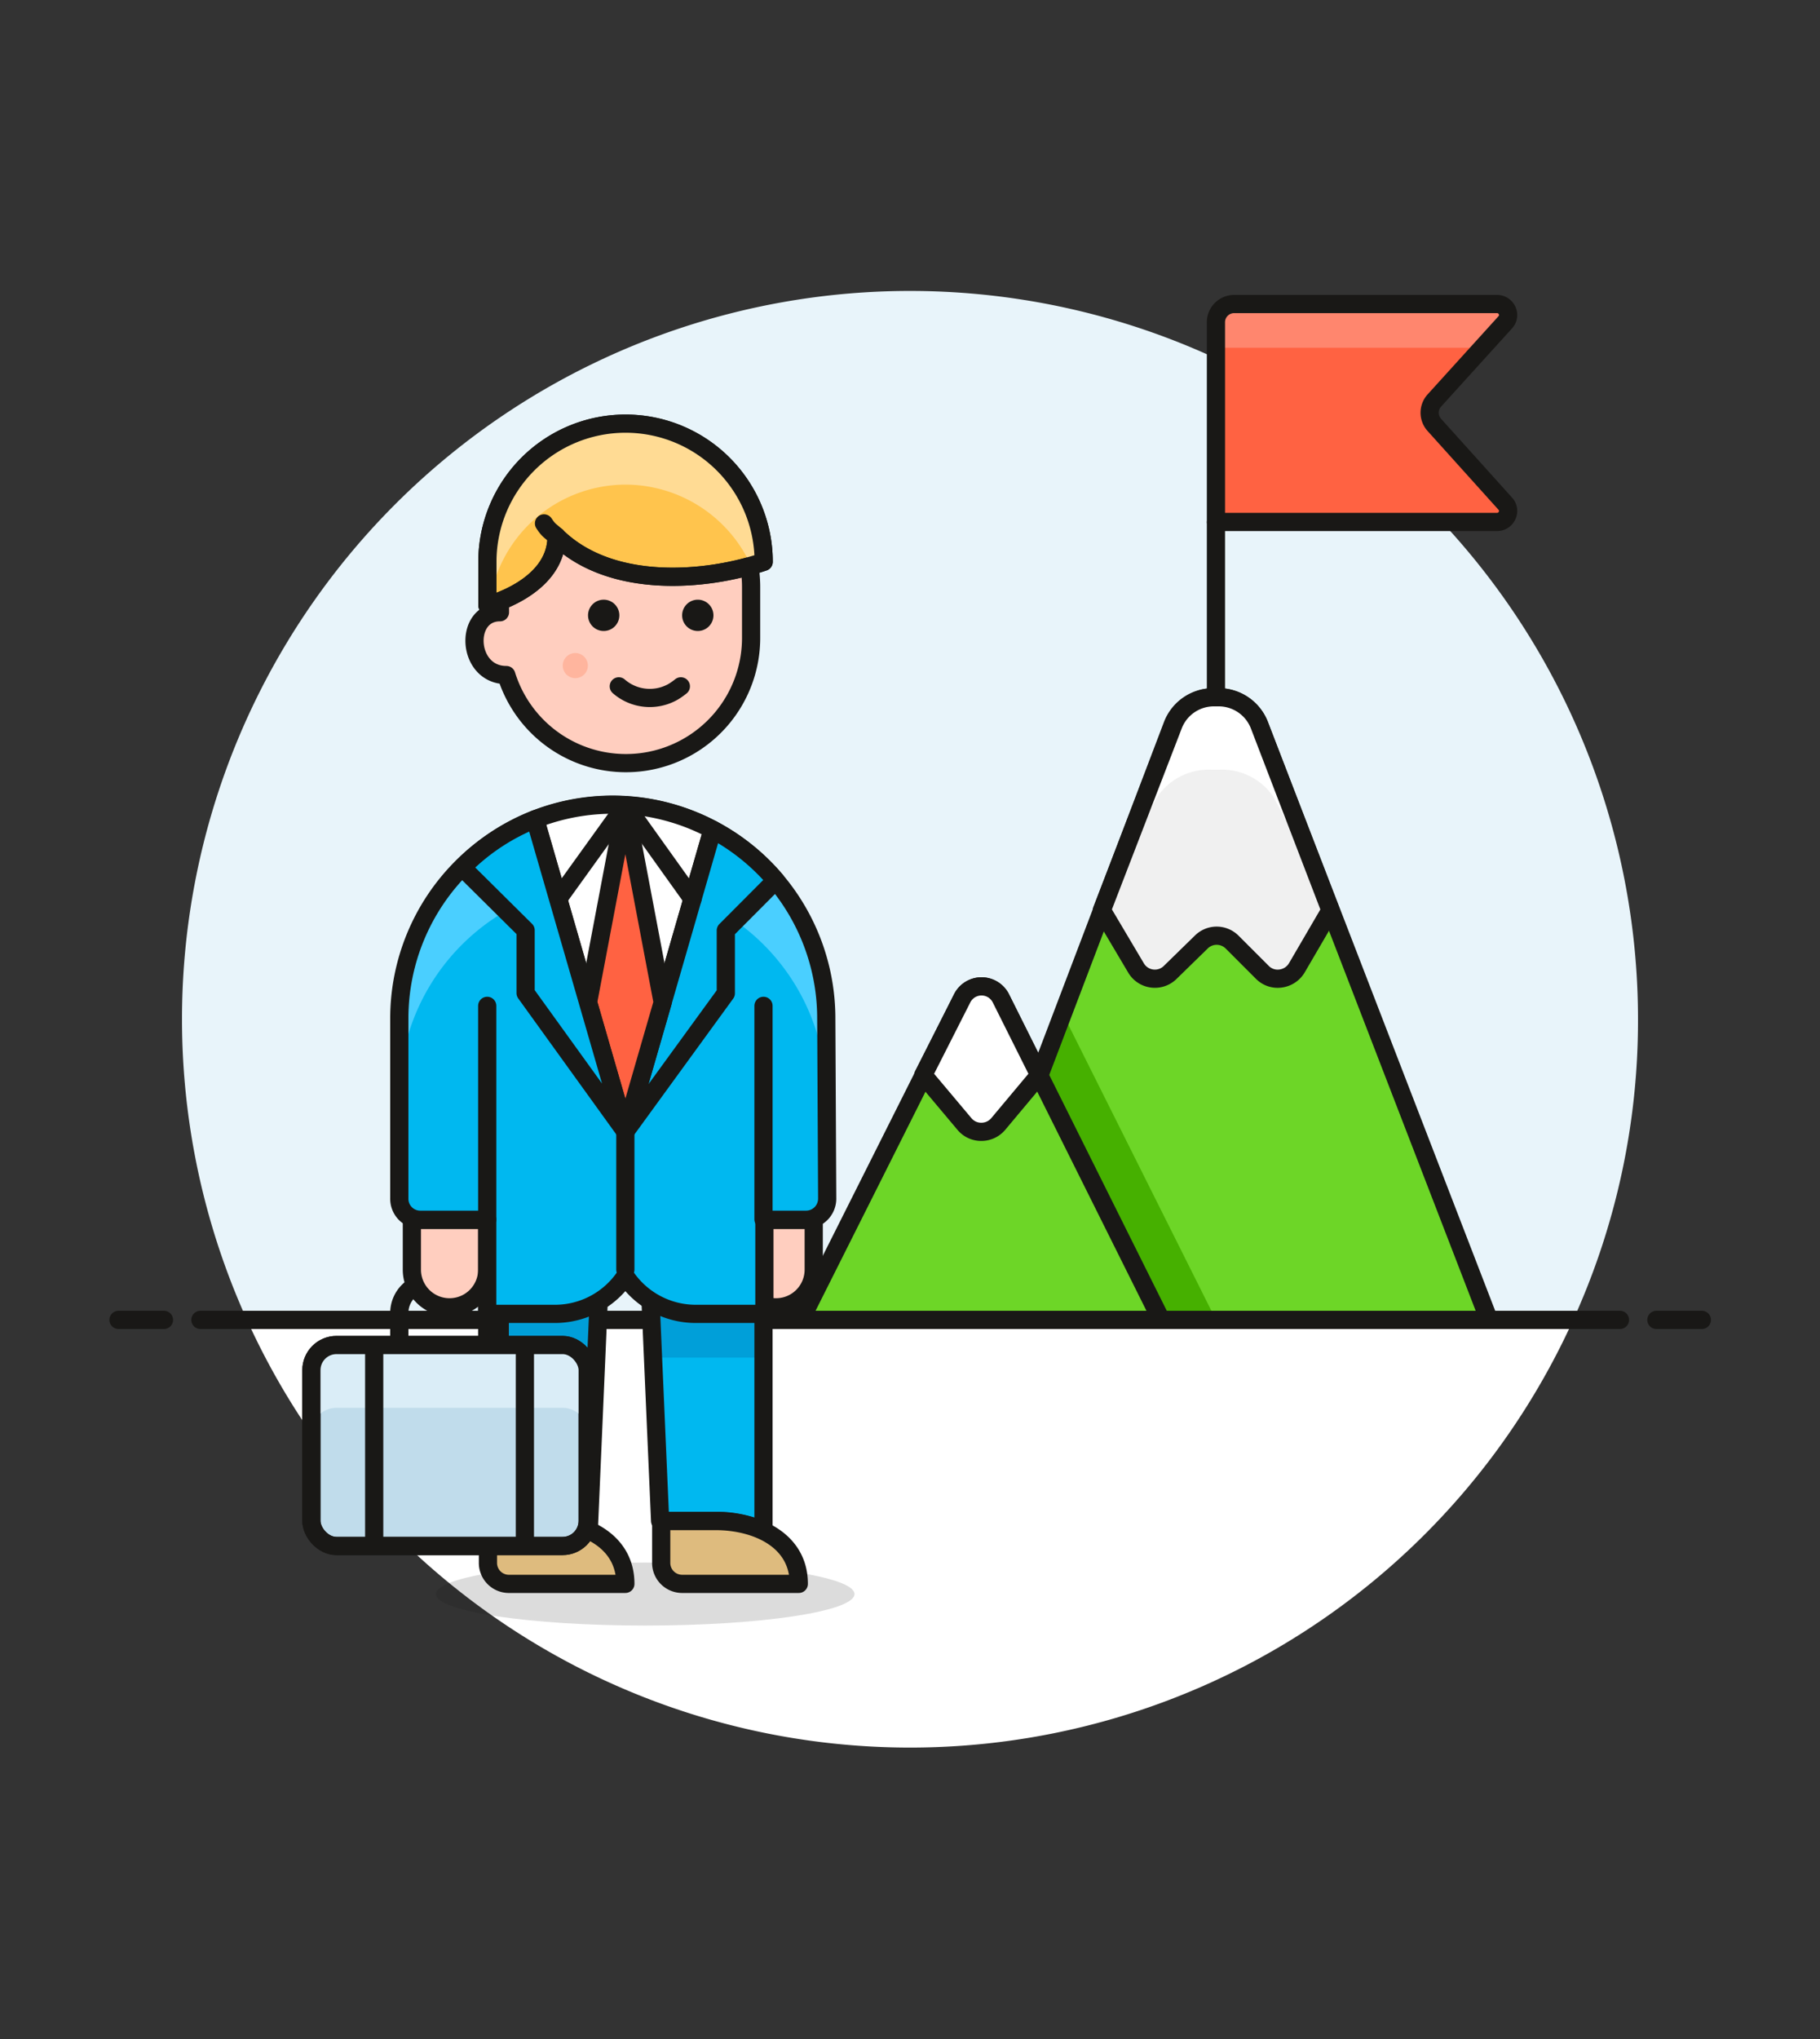
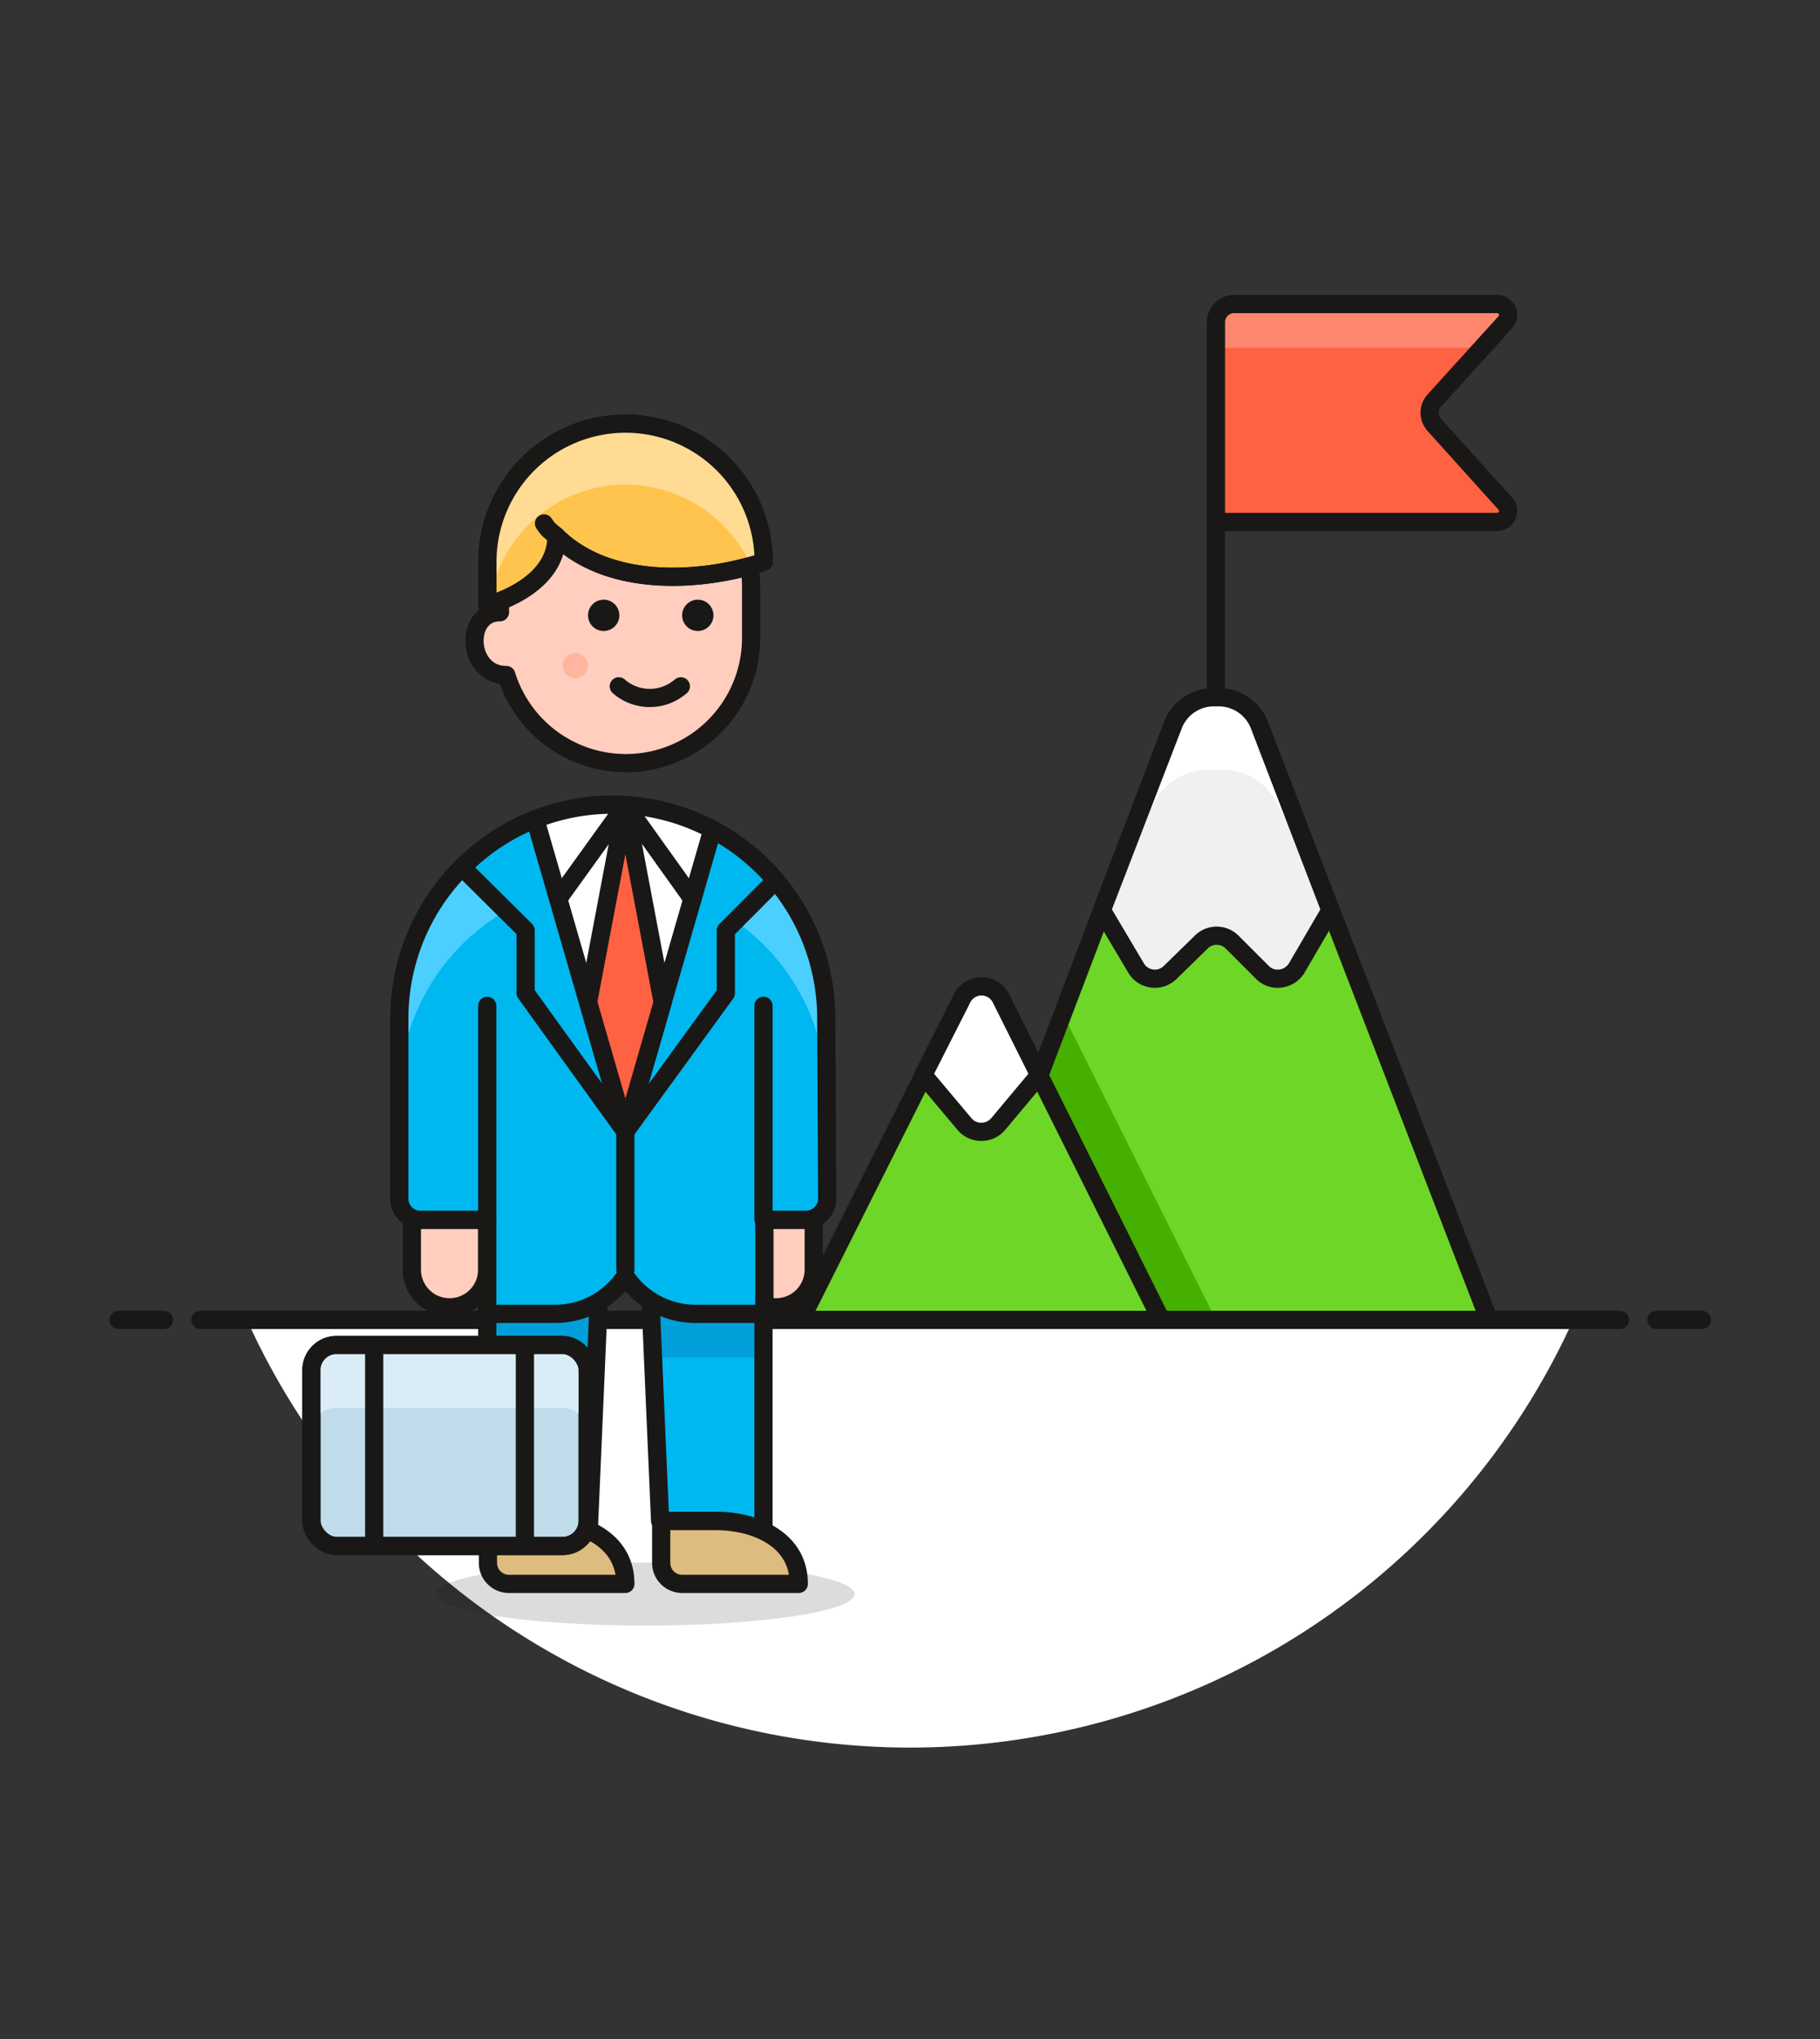
<svg xmlns="http://www.w3.org/2000/svg" id="Multicolor" viewBox="0 0 100 112">
  <rect x="0" y="0" width="100" height="112" fill="#333333" stroke="none" />
  <defs>
    <style>.cls-1{fill:#e8f4fa;}.cls-18,.cls-2,.cls-26{fill:#fff;}.cls-15,.cls-22,.cls-3{fill:none;}.cls-11,.cls-13,.cls-15,.cls-17,.cls-18,.cls-19,.cls-22,.cls-25,.cls-26,.cls-3,.cls-5,.cls-8{stroke:#191816;}.cls-11,.cls-17,.cls-18,.cls-19,.cls-3,.cls-5,.cls-8{stroke-linecap:round;}.cls-11,.cls-17,.cls-18,.cls-19,.cls-22,.cls-25,.cls-26,.cls-3,.cls-5,.cls-8{stroke-linejoin:round;}.cls-4,.cls-9{fill:#191816;}.cls-4{opacity:0.15;}.cls-5{fill:#ffcebf;}.cls-17,.cls-6{fill:#00b8f0;}.cls-7{fill:#009fd9;}.cls-8{fill:#debb7e;}.cls-10{fill:#ffb59e;}.cls-11{fill:#ffc44d;}.cls-12{fill:#ffdb94;}.cls-13{fill:#c0dceb;}.cls-13,.cls-15{stroke-miterlimit:10;}.cls-14{fill:#daedf7;}.cls-16{fill:#4acfff;}.cls-19,.cls-23{fill:#ff6242;}.cls-20,.cls-25{fill:#6dd627;}.cls-21{fill:#46b000;}.cls-24{fill:#ff866e;}.cls-27{fill:#f0f0f0;}</style>
  </defs>
  <title>21- business-challenge-goal-1</title>
  <g id="New_Symbol_25" data-name="New Symbol 25">
-     <path class="cls-1" d="M90,56A40,40,0,1,0,13.57,72.5H86.44A39.7,39.7,0,0,0,90,56Z" />
    <path class="cls-2" d="M13.57,72.5a40,40,0,0,0,72.87,0Z" />
    <line class="cls-3" x1="11.01" y1="72.5" x2="89.01" y2="72.5" />
    <line class="cls-3" x1="6.51" y1="72.5" x2="9.01" y2="72.5" />
    <line class="cls-3" x1="91.01" y1="72.5" x2="93.51" y2="72.5" />
  </g>
  <ellipse class="cls-4" cx="35.45" cy="87.56" rx="11.5" ry="1.73" />
  <path class="cls-5" d="M44.71,69.74a2.07,2.07,0,0,1-4.14,0V67h4.14Z" />
  <path class="cls-6" d="M39.33,83.54a6.31,6.31,0,0,1,2.62.54V64.22H26.77V83.54h3a6.33,6.33,0,0,1,2.58.52l.53-12.25a1.44,1.44,0,0,1,2.88,0l.51,11.73Z" />
  <path class="cls-7" d="M42,67.67H26.77v6.9h6l.12-2.77a1.44,1.44,0,0,1,2.88,0l.12,2.77h6Z" />
  <path class="cls-3" d="M39.33,83.54a6.31,6.31,0,0,1,2.62.54V64.22H26.77V83.54h3a6.33,6.33,0,0,1,2.58.52l.53-12.25a1.44,1.44,0,0,1,2.88,0l.51,11.73Z" />
  <path class="cls-8" d="M43.89,87c0-2.47-2.42-3.45-4.56-3.45h-3v2.3A1.15,1.15,0,0,0,37.45,87Z" />
  <path class="cls-8" d="M34.36,87c0-2.47-2.42-3.45-4.55-3.45h-3v2.3A1.15,1.15,0,0,0,27.92,87Z" />
  <path class="cls-5" d="M34.37,25.35a6.89,6.89,0,0,0-6.9,6.9v1.38c-2,0-1.83,3.45.35,3.45h0A6.88,6.88,0,0,0,41.27,35V32.25A6.89,6.89,0,0,0,34.37,25.35Z" />
  <path class="cls-9" d="M33.16,32.94a.86.86,0,1,0,.87.86.86.86,0,0,0-.87-.86Z" />
  <path class="cls-9" d="M38.34,32.94a.86.86,0,1,0,0,1.72.86.86,0,0,0,0-1.72Z" />
  <path class="cls-10" d="M32.3,36.56a.69.69,0,1,1-.69-.69A.69.69,0,0,1,32.3,36.56Z" />
  <path class="cls-3" d="M34,37.7a2.59,2.59,0,0,0,3,.29,3.81,3.81,0,0,0,.41-.29" />
  <path class="cls-11" d="M30.58,29.47c3,2.93,8.24,2.45,11.38,1.39a7.59,7.59,0,0,0-15.18,0v2.39s3.8-.95,3.8-3.79" />
  <path class="cls-12" d="M34.37,26.62a7.59,7.59,0,0,1,6.89,4.44l.7-.2a7.59,7.59,0,0,0-15.18,0v2.39l.1,0A7.56,7.56,0,0,1,34.37,26.62Z" />
  <path class="cls-3" d="M30.58,29.47c3,2.93,8.24,2.45,11.38,1.39a7.59,7.59,0,0,0-15.18,0v2.39s3.8-.95,3.8-3.79" />
  <path class="cls-3" d="M30.58,29.47c-.35-.34-.41-.29-.69-.72" />
  <rect class="cls-13" x="17.11" y="73.88" width="15.18" height="11.04" rx="1.38" ry="1.38" />
  <path class="cls-14" d="M30.91,73.88H18.49a1.38,1.38,0,0,0-1.38,1.38v3.45a1.38,1.38,0,0,1,1.38-1.38H30.91a1.38,1.38,0,0,1,1.38,1.38V75.26A1.38,1.38,0,0,0,30.91,73.88Z" />
  <line class="cls-15" x1="20.56" y1="73.88" x2="20.56" y2="84.86" />
  <line class="cls-15" x1="28.84" y1="73.93" x2="28.84" y2="84.92" />
-   <path class="cls-15" d="M21.94,73.81V72.12a1.69,1.69,0,0,1,1.69-1.69h2.14a1.69,1.69,0,0,1,1.69,1.69v1.69" />
  <rect class="cls-15" x="17.11" y="73.88" width="15.18" height="11.04" rx="1.38" ry="1.38" />
  <path class="cls-5" d="M26.77,69.74a2.07,2.07,0,1,1-4.14,0V67h4.14Z" />
  <path class="cls-6" d="M45.4,55.94a11.73,11.73,0,0,0-23.46,0v9.89A1.15,1.15,0,0,0,23.09,67h3.68v5.17h3.72a4.65,4.65,0,0,0,3.87-2.07,4.65,4.65,0,0,0,3.87,2.07H42V67h2.3a1.16,1.16,0,0,0,1.15-1.15Z" />
  <path class="cls-16" d="M33.67,44.21A11.73,11.73,0,0,0,21.94,55.94v4.25a11.73,11.73,0,0,1,23.46,0V55.94A11.73,11.73,0,0,0,33.67,44.21Z" />
  <path class="cls-3" d="M45.4,55.94a11.73,11.73,0,0,0-23.46,0v9.89A1.15,1.15,0,0,0,23.09,67h3.68v5.17h3.72a4.65,4.65,0,0,0,3.87-2.07,4.65,4.65,0,0,0,3.87,2.07H42V67h2.3a1.16,1.16,0,0,0,1.15-1.15Z" />
  <line class="cls-17" x1="41.95" y1="66.98" x2="41.95" y2="55.25" />
  <line class="cls-17" x1="26.77" y1="66.98" x2="26.77" y2="55.25" />
  <path class="cls-18" d="M34.36,62.15l4.79-16.58A11.67,11.67,0,0,0,29.41,45Z" />
  <path class="cls-17" d="M39.15,45.57,34.36,62.15l5.52-7.59V51.11l2.74-2.75A11.76,11.76,0,0,0,39.15,45.57Z" />
  <polygon class="cls-19" points="34.36 44.23 32.31 55.06 34.36 62.15 36.41 55.06 34.36 44.23" />
  <line class="cls-17" x1="34.36" y1="69.74" x2="34.36" y2="62.15" />
  <polyline class="cls-3" points="38.05 49.38 34.37 44.23 30.67 49.37" />
  <path class="cls-17" d="M34.36,62.15,29.4,45a11.53,11.53,0,0,0-4,2.65l3.48,3.45v3.45Z" />
  <path class="cls-20" d="M66.66,38.3a2.39,2.39,0,0,0-2.24,1.54L52,72.5H81.81L69.2,39.84A2.4,2.4,0,0,0,67,38.3Z" />
  <polygon class="cls-21" points="51.95 72.5 66.81 72.5 58.38 55.65 51.95 72.5" />
  <path class="cls-22" d="M66.66,38.3a2.39,2.39,0,0,0-2.24,1.54L52,72.5H81.81L69.2,39.84A2.4,2.4,0,0,0,67,38.3Z" />
  <line class="cls-3" x1="66.81" y1="38.3" x2="66.81" y2="28.7" />
  <path class="cls-23" d="M66.81,17.7a1,1,0,0,1,1-1H82.26a.6.6,0,0,1,.55.36.58.58,0,0,1-.1.64L78.81,22a1,1,0,0,0,0,1.34l3.9,4.33a.58.58,0,0,1,.1.64.6.6,0,0,1-.55.36H66.81Z" />
  <path class="cls-24" d="M82.71,17.7a.58.58,0,0,0,.1-.64.6.6,0,0,0-.55-.36H67.81a1,1,0,0,0-1,1v1.4H81.45Z" />
  <path class="cls-22" d="M66.81,17.7a1,1,0,0,1,1-1H82.26a.6.6,0,0,1,.55.36.58.58,0,0,1-.1.64L78.81,22a1,1,0,0,0,0,1.34l3.9,4.33a.58.58,0,0,1,.1.64.6.6,0,0,1-.55.36H66.81Z" />
  <path class="cls-25" d="M55,54.85a1.19,1.19,0,0,0-2.14,0L44,72.5h19.8Z" />
  <path class="cls-26" d="M50.73,59.05,53,61.75a1.19,1.19,0,0,0,.92.42,1.21,1.21,0,0,0,.92-.42l2.26-2.7L55,54.85a1.19,1.19,0,0,0-2.14,0Z" />
  <path class="cls-27" d="M62.42,53.17a1.2,1.2,0,0,0,1.88.24L66,51.75a1.2,1.2,0,0,1,1.7,0l1.66,1.66a1.18,1.18,0,0,0,1,.34,1.22,1.22,0,0,0,.89-.58L73.1,50,69.2,39.84A2.4,2.4,0,0,0,67,38.3h-.3a2.39,2.39,0,0,0-2.24,1.54L60.54,50Z" />
  <path class="cls-2" d="M63.55,43.83a3.4,3.4,0,0,1,3-1.55H67a3.4,3.4,0,0,1,3,1.54l2.54,4.81-3.4-8.79A2.4,2.4,0,0,0,67,38.3h-.3a2.39,2.39,0,0,0-2.24,1.54l-3.31,8.67Z" />
  <path class="cls-22" d="M62.42,53.17a1.2,1.2,0,0,0,1.88.24L66,51.75a1.2,1.2,0,0,1,1.7,0l1.66,1.66a1.18,1.18,0,0,0,1,.34,1.22,1.22,0,0,0,.89-.58L73.1,50,69.2,39.84A2.4,2.4,0,0,0,67,38.3h-.3a2.39,2.39,0,0,0-2.24,1.54L60.54,50Z" />
</svg>